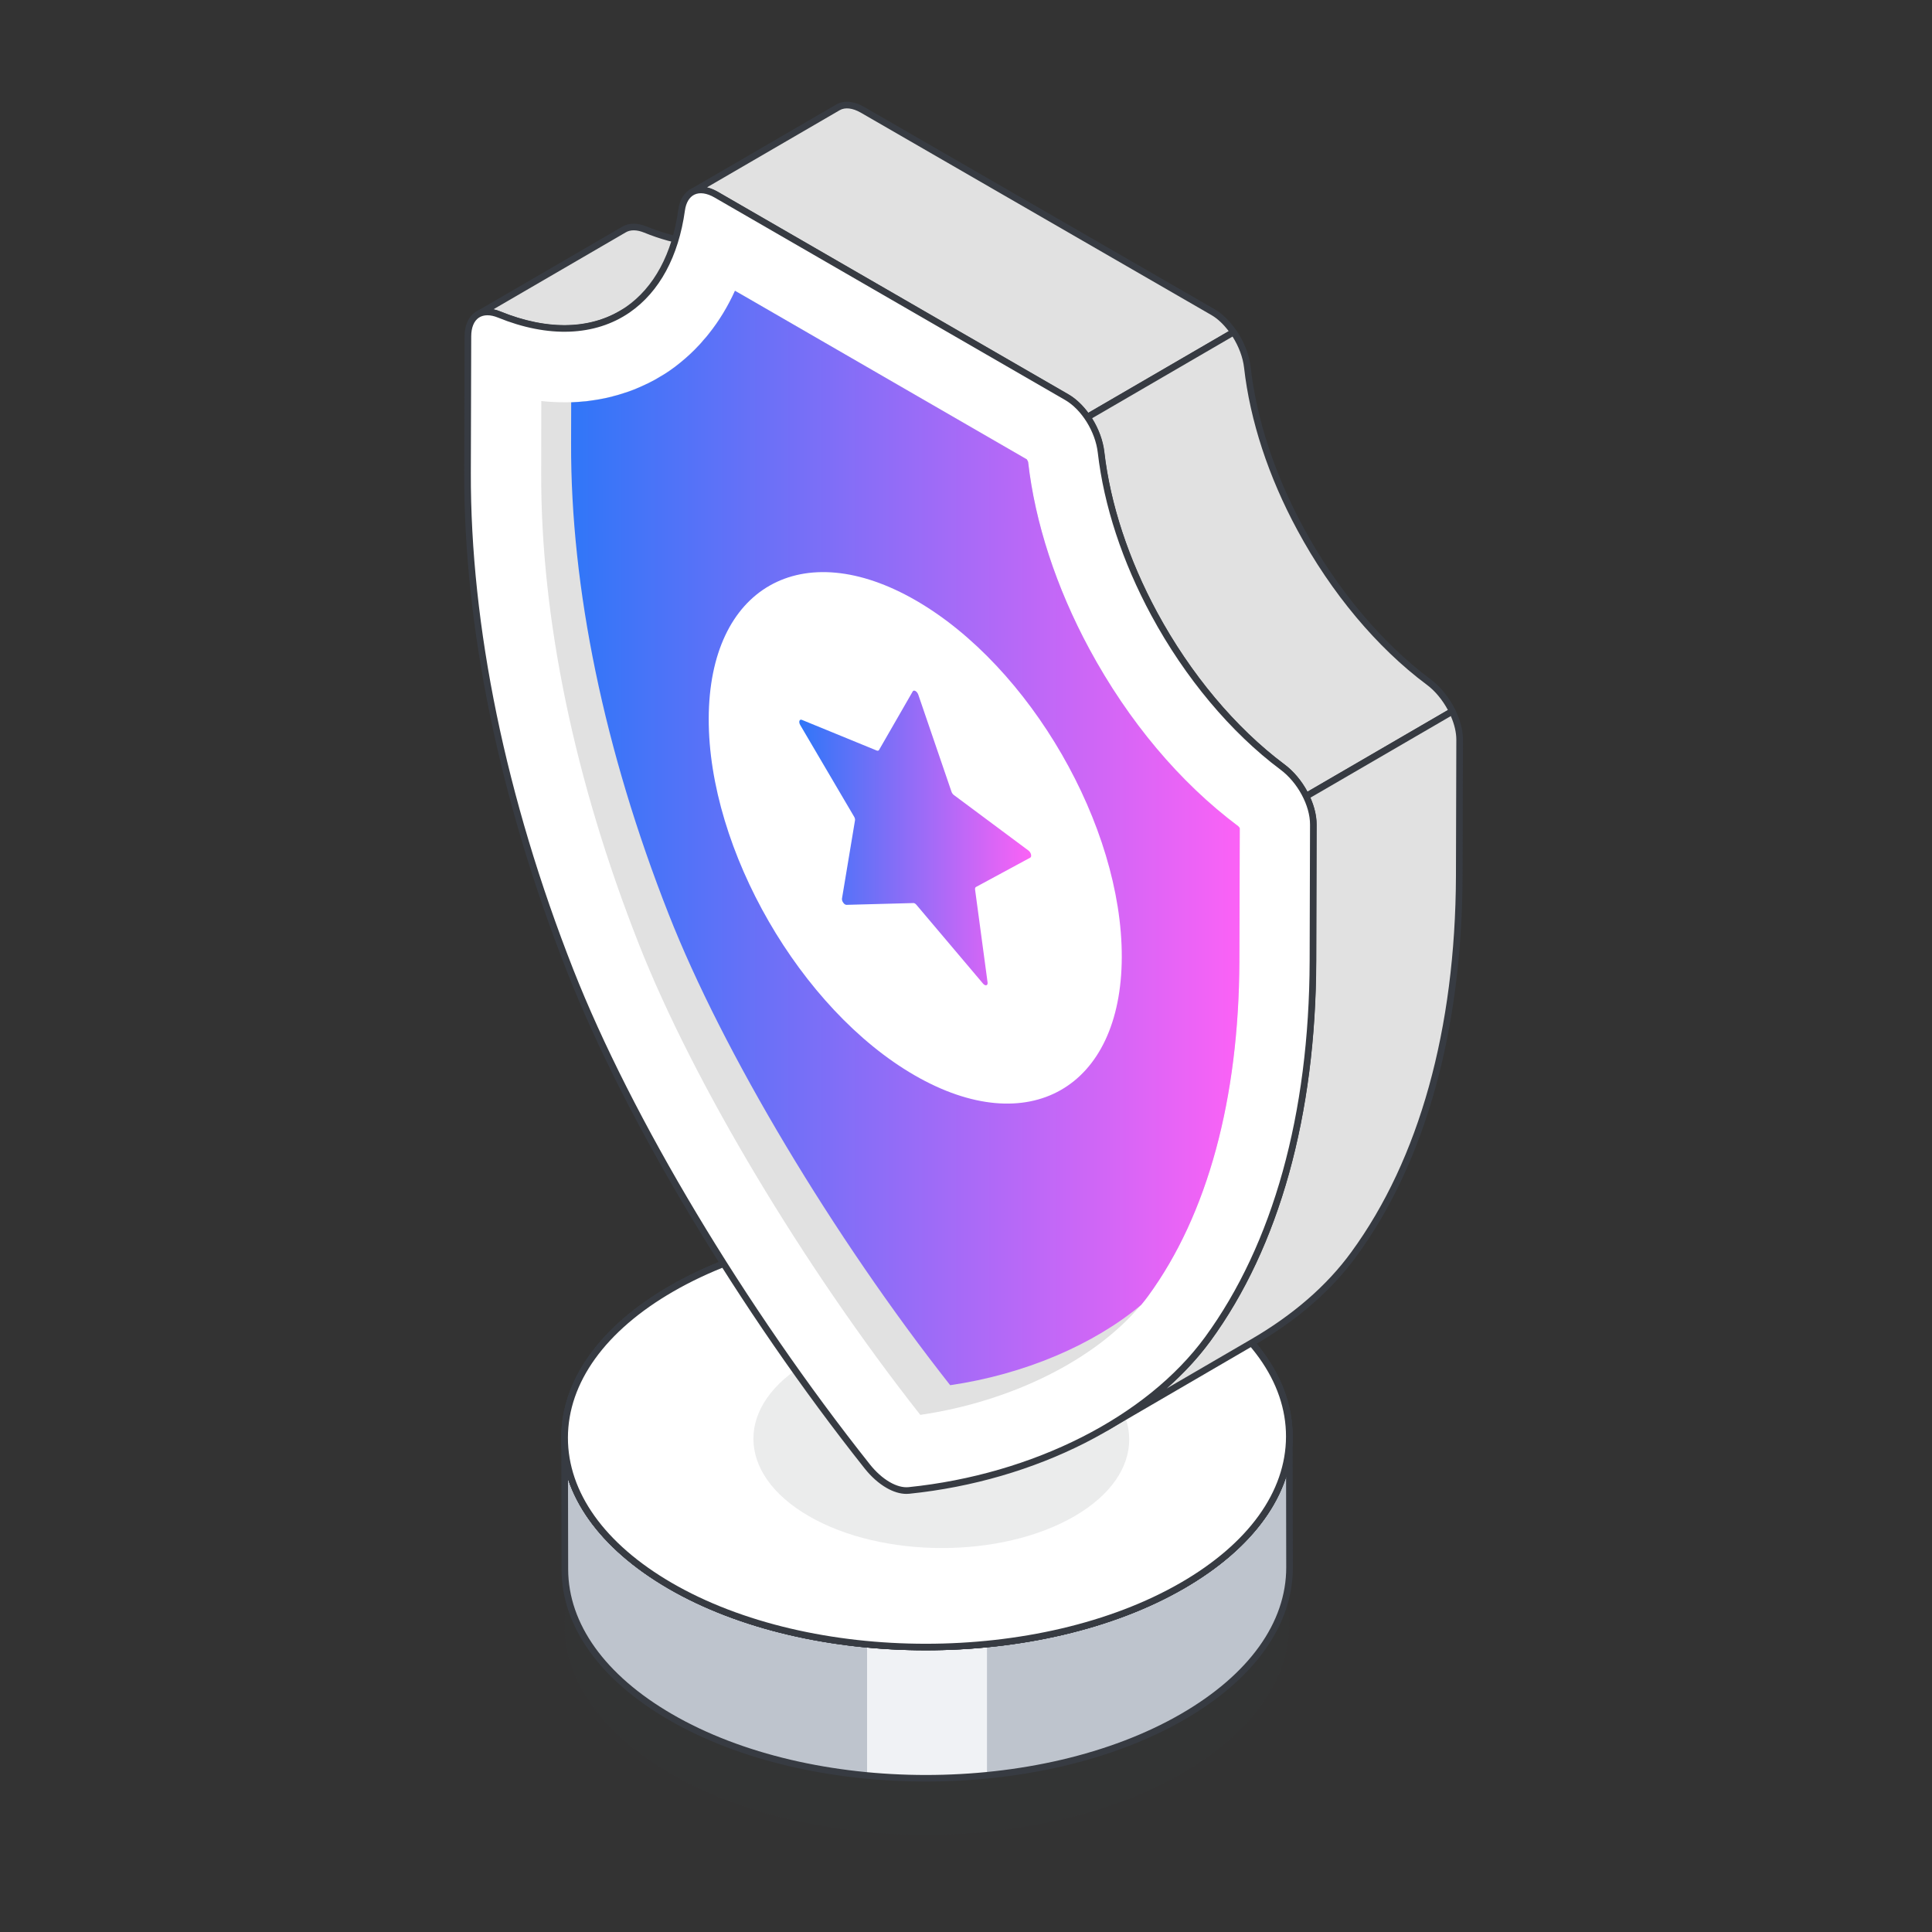
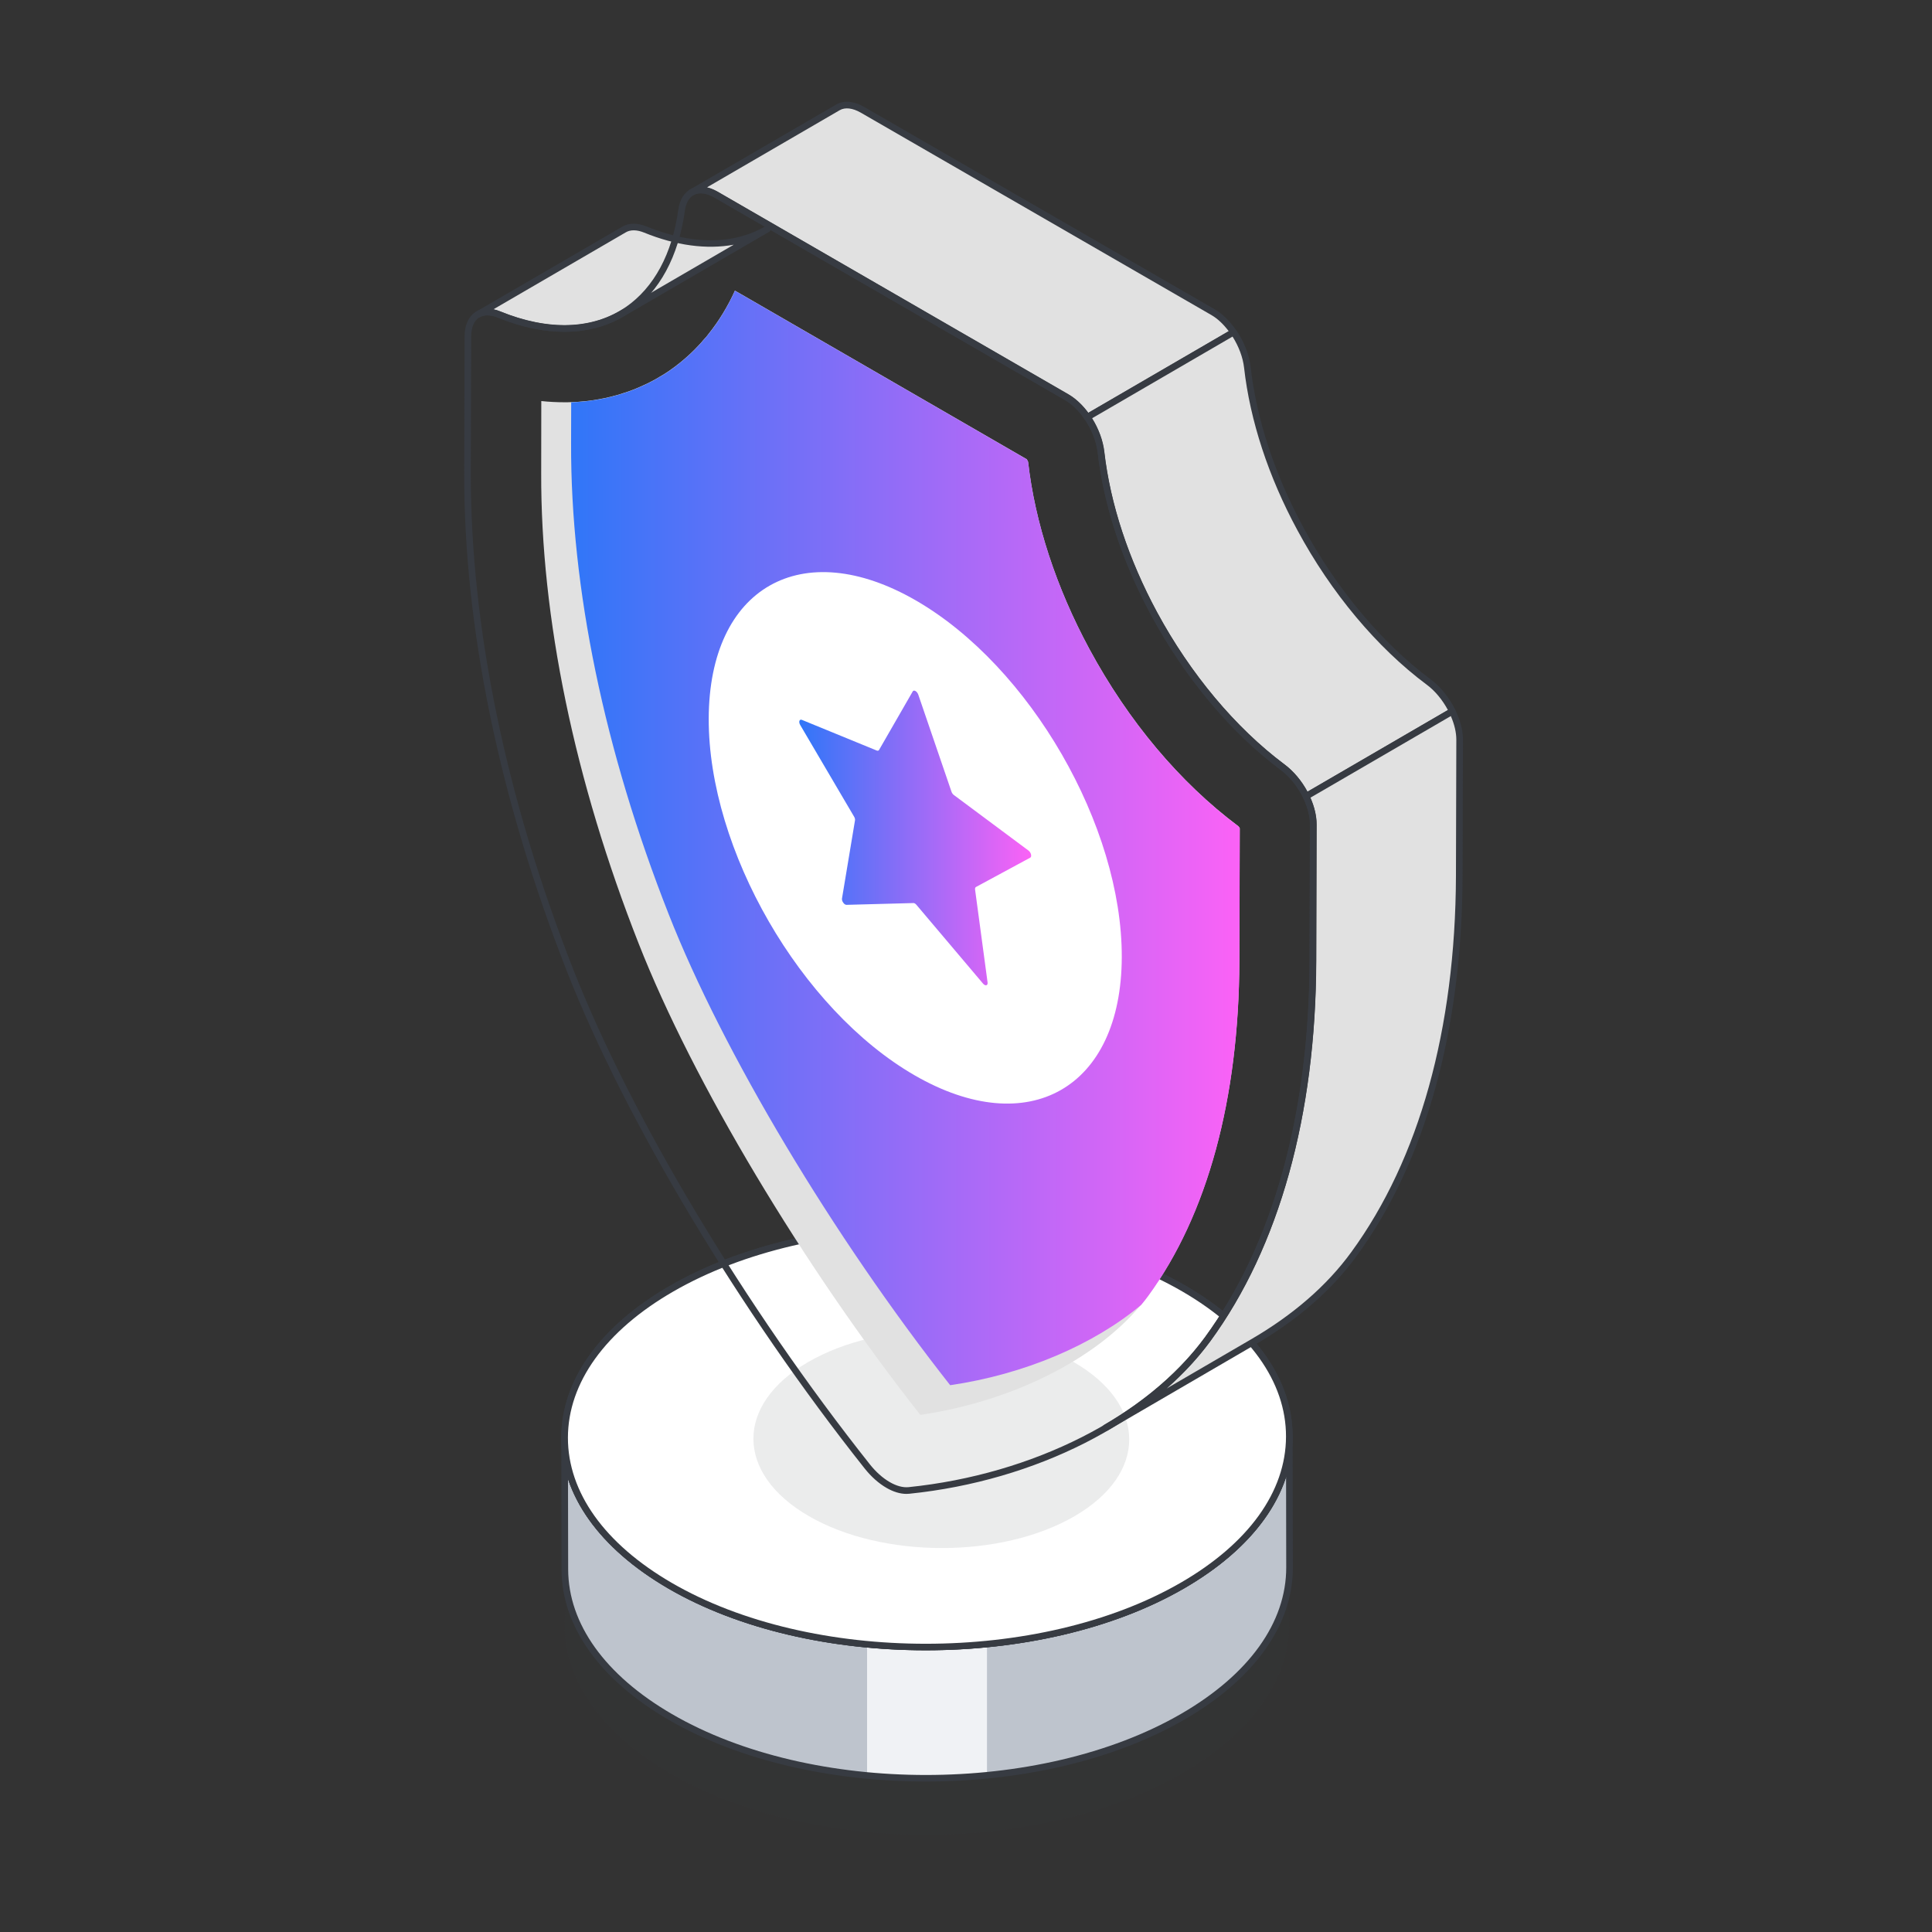
<svg xmlns="http://www.w3.org/2000/svg" width="231" height="231" viewBox="0 0 231 231" fill="none">
  <rect x="0" y="0" width="231" height="231" fill="#333333" stroke="none" />
  <path d="M113.167 114.139C111.867 114.889 111.86 116.105 113.151 116.854C114.441 117.604 116.541 117.604 117.84 116.854C119.139 116.105 119.145 114.889 117.855 114.139C116.564 113.389 114.465 113.388 113.167 114.139Z" fill="white" />
  <path d="M115.488 117.593C114.607 117.593 113.726 117.398 113.056 117.01C112.377 116.616 112.003 116.08 112.004 115.501C112.005 114.919 112.385 114.381 113.072 113.983C114.419 113.205 116.604 113.207 117.941 113.983C118.62 114.378 118.994 114.914 118.993 115.492C118.992 116.073 118.613 116.612 117.925 117.009C117.253 117.398 116.371 117.593 115.488 117.593ZM113.253 114.294C112.68 114.624 112.365 115.053 112.364 115.501C112.363 115.946 112.674 116.371 113.238 116.699C114.476 117.419 116.5 117.419 117.747 116.699C118.32 116.368 118.635 115.939 118.635 115.492C118.636 115.048 118.326 114.623 117.761 114.295C116.522 113.573 114.5 113.575 113.253 114.294Z" fill="#DBDEE4" />
-   <path d="M115.493 116.357C115.999 116.357 116.489 116.241 116.837 116.041C117.117 115.879 117.277 115.681 117.277 115.496C117.277 115.314 117.12 115.118 116.846 114.959C116.5 114.758 116.012 114.643 115.507 114.643C115.001 114.643 114.512 114.758 114.163 114.959C113.883 115.12 113.723 115.319 113.723 115.503C113.723 115.685 113.88 115.881 114.154 116.04C114.5 116.241 114.988 116.357 115.493 116.357Z" fill="url(#paint0_linear_3002_57780)" />
  <path d="M115.49 116.411C116.034 116.411 116.56 116.287 116.934 116.071C117.234 115.897 117.406 115.685 117.407 115.487C117.407 115.291 117.238 115.081 116.943 114.909C116.573 114.694 116.049 114.57 115.505 114.57C114.962 114.57 114.436 114.694 114.063 114.909C113.763 115.083 113.59 115.296 113.59 115.494C113.59 115.69 113.758 115.9 114.053 116.071C114.422 116.287 114.947 116.411 115.49 116.411Z" fill="#373B42" />
  <g opacity="0.1">
    <path d="M80.292 176.528C63.323 186.329 63.234 202.226 80.101 212.033C96.966 221.838 124.392 221.834 141.36 212.033C158.337 202.228 158.441 186.329 141.576 176.524C124.709 166.717 97.269 166.723 80.292 176.528Z" fill="#373B42" />
  </g>
  <path d="M154.194 187.389C154.208 193.857 149.946 200.337 141.394 205.266C134.775 209.093 126.575 211.423 118.022 212.255C113.281 212.735 108.425 212.735 103.683 212.283C95.045 211.464 86.775 209.119 80.141 205.266C71.757 200.394 67.566 194.026 67.552 187.645L67.523 171.929C67.538 178.326 71.728 184.694 80.112 189.564C86.759 193.434 95.045 195.776 103.683 196.581C108.425 197.033 113.281 197.033 118.022 196.553C126.561 195.719 134.761 193.377 141.366 189.564C149.904 184.65 154.168 178.183 154.168 171.703L154.194 187.389Z" fill="#BEC4CD" />
  <path d="M118.011 196.555V212.256C113.269 212.736 108.414 212.736 103.672 212.285V196.583C108.414 197.035 113.267 197.035 118.011 196.555Z" fill="#F0F2F5" />
  <path d="M110.717 213.008C99.55 213.008 88.401 210.545 79.928 205.619C71.701 200.836 67.158 194.451 67.138 187.643L67.109 171.94C67.109 171.72 67.286 171.543 67.504 171.543C67.506 171.543 67.506 171.543 67.506 171.543C67.724 171.543 67.902 171.72 67.902 171.94C67.921 178.453 72.323 184.593 80.298 189.23C97.022 198.955 124.323 198.953 141.159 189.23C149.29 184.53 153.764 178.312 153.76 171.716V171.688C153.76 171.688 153.76 171.688 153.76 171.686C153.76 171.466 153.937 171.289 154.154 171.289C154.156 171.289 154.156 171.289 154.156 171.289C154.374 171.289 154.553 171.466 154.553 171.686C154.553 171.696 154.553 171.708 154.553 171.718L154.581 187.389C154.602 194.293 149.986 200.769 141.584 205.621C133.058 210.545 121.878 213.008 110.717 213.008ZM67.913 176.808L67.933 187.643C67.951 194.158 72.353 200.299 80.328 204.933C97.051 214.659 124.351 214.657 141.187 204.933C149.331 200.228 153.806 193.998 153.788 187.389L153.77 176.592C152.125 181.619 147.93 186.234 141.557 189.917C124.503 199.769 96.847 199.767 79.899 189.917C73.669 186.293 69.552 181.753 67.913 176.808Z" fill="#373B42" />
  <path d="M80.296 154.088C63.327 163.889 63.238 179.786 80.105 189.593C96.969 199.398 124.396 199.394 141.364 189.593C158.341 179.788 158.445 163.889 141.58 154.084C124.713 144.279 97.272 144.283 80.296 154.088Z" fill="white" />
  <path d="M110.689 197.318C99.523 197.318 88.374 194.856 79.899 189.929C71.644 185.128 67.101 178.723 67.109 171.891C67.12 165.014 71.729 158.568 80.093 153.739C97.155 143.883 124.825 143.881 141.773 153.735C150.024 158.531 154.563 164.935 154.553 171.763C154.543 178.644 149.929 185.096 141.555 189.931C133.031 194.856 121.852 197.318 110.689 197.318ZM110.982 147.128C99.954 147.128 88.915 149.56 80.491 154.426C72.384 159.109 67.915 165.313 67.904 171.893C67.894 178.43 72.296 184.591 80.3 189.244C97.024 198.969 124.325 198.967 141.161 189.244C149.278 184.555 153.752 178.347 153.762 171.761C153.772 165.227 149.372 159.07 141.374 154.42C133.013 149.56 122.004 147.128 110.982 147.128Z" fill="#373B42" />
  <path d="M80.296 154.088C63.327 163.889 63.238 179.786 80.105 189.593C96.969 199.398 124.396 199.394 141.364 189.593C158.341 179.788 158.445 163.889 141.58 154.084C124.713 144.279 97.272 144.283 80.296 154.088Z" fill="white" />
-   <path d="M110.689 197.318C99.523 197.318 88.374 194.856 79.899 189.929C71.644 185.128 67.101 178.723 67.109 171.891C67.12 165.014 71.729 158.568 80.093 153.739C97.155 143.883 124.825 143.881 141.773 153.735C150.024 158.531 154.563 164.935 154.553 171.763C154.543 178.644 149.929 185.096 141.555 189.931C133.031 194.856 121.852 197.318 110.689 197.318ZM110.982 147.128C99.954 147.128 88.915 149.56 80.491 154.426C72.384 159.109 67.915 165.313 67.904 171.893C67.894 178.43 72.296 184.591 80.3 189.244C97.024 198.969 124.325 198.967 141.161 189.244C149.278 184.555 153.752 178.347 153.762 171.761C153.772 165.227 149.372 159.07 141.374 154.42C133.013 149.56 122.004 147.128 110.982 147.128Z" fill="#373B42" />
  <path d="M80.296 154.088C63.327 163.889 63.238 179.786 80.105 189.593C96.969 199.398 124.396 199.394 141.364 189.593C158.341 179.788 158.445 163.889 141.58 154.084C124.713 144.279 97.272 144.283 80.296 154.088Z" fill="white" />
  <path d="M110.689 197.318C99.523 197.318 88.374 194.856 79.899 189.929C71.644 185.128 67.101 178.723 67.109 171.891C67.12 165.014 71.729 158.568 80.093 153.739C97.155 143.883 124.825 143.881 141.773 153.735C150.024 158.531 154.563 164.935 154.553 171.763C154.543 178.644 149.929 185.096 141.555 189.931C133.031 194.856 121.852 197.318 110.689 197.318ZM110.982 147.128C99.954 147.128 88.915 149.56 80.491 154.426C72.384 159.109 67.915 165.313 67.904 171.893C67.894 178.43 72.296 184.591 80.3 189.244C97.024 198.969 124.325 198.967 141.161 189.244C149.278 184.555 153.752 178.347 153.762 171.761C153.772 165.227 149.372 159.07 141.374 154.42C133.013 149.56 122.004 147.128 110.982 147.128Z" fill="#373B42" />
  <g opacity="0.1">
    <path d="M128.391 162.865C137.191 167.949 137.228 176.196 128.484 181.28C119.741 186.363 105.521 186.363 96.719 181.28C87.918 176.196 87.859 167.949 96.605 162.865C105.349 157.782 119.588 157.782 128.391 162.865Z" fill="#373B42" />
  </g>
  <path d="M57.148 37.593L74.638 27.424C75.296 27.042 76.179 27.03 77.171 27.439C82.842 29.753 87.915 29.606 91.765 27.367L74.276 37.538C70.426 39.777 65.353 39.923 59.682 37.609C58.69 37.199 57.807 37.211 57.148 37.593Z" fill="#E1E1E1" />
  <path d="M67.479 39.672C64.978 39.672 62.29 39.108 59.527 37.982C58.679 37.632 57.902 37.618 57.343 37.943C57.152 38.051 56.91 37.988 56.8 37.799C56.69 37.61 56.753 37.368 56.942 37.258L74.431 27.089C75.212 26.638 76.233 26.634 77.317 27.081C82.752 29.297 87.675 29.287 91.548 27.04L91.559 27.034C91.75 26.924 91.99 26.988 92.102 27.179C92.211 27.368 92.148 27.61 91.959 27.721L74.47 37.891C72.422 39.076 70.052 39.672 67.479 39.672ZM58.986 36.988C59.26 37.042 59.543 37.13 59.83 37.248C65.271 39.468 70.2 39.454 74.072 37.201L87.732 29.259C84.503 29.849 80.828 29.366 77.018 27.813C76.17 27.463 75.391 27.447 74.834 27.774L58.986 36.988Z" fill="#373B42" />
  <path d="M145.026 37.31L103.11 13.115C101.96 12.46 100.945 12.393 100.201 12.822L82.695 23.001C83.439 22.55 84.477 22.617 85.605 23.272L127.521 47.489C128.458 48.028 129.304 48.886 129.99 49.891L147.487 39.718C146.8 38.711 145.956 37.849 145.026 37.31Z" fill="#E1E1E1" />
  <path d="M129.993 50.294C129.867 50.294 129.743 50.233 129.665 50.121C128.974 49.112 128.165 48.322 127.325 47.84L85.409 23.622C84.469 23.079 83.583 22.969 82.955 23.317L82.898 23.352C82.711 23.461 82.471 23.4 82.357 23.211C82.245 23.024 82.306 22.782 82.491 22.668C82.513 22.654 82.54 22.64 82.562 22.628L100.002 12.487C100.901 11.973 102.07 12.075 103.309 12.778L145.225 36.975C145.225 36.975 145.225 36.975 145.227 36.975C146.158 37.516 147.053 38.391 147.813 39.503C147.874 39.594 147.897 39.706 147.874 39.814C147.85 39.922 147.781 40.013 147.687 40.07L130.192 50.243C130.129 50.276 130.06 50.294 129.993 50.294ZM84.512 22.41C84.931 22.506 85.368 22.683 85.808 22.937L127.721 47.154C128.576 47.644 129.395 48.409 130.107 49.375L146.915 39.602C146.278 38.754 145.564 38.087 144.83 37.663L102.916 13.467C101.934 12.908 101.044 12.806 100.401 13.175L84.512 22.41Z" fill="#373B42" />
  <path d="M170.82 81.532C164.728 76.995 159.382 70.45 155.48 63.205C152.119 56.999 149.862 50.295 149.14 43.908C148.978 42.473 148.362 40.97 147.493 39.703L129.996 49.876C130.86 51.141 131.468 52.642 131.633 54.087C132.377 60.474 134.634 67.156 137.995 73.384C141.897 80.606 147.245 87.152 153.313 91.688C154.486 92.551 155.489 93.823 156.155 95.202L173.643 85.035C172.974 83.661 171.979 82.392 170.82 81.532Z" fill="#E1E1E1" />
  <path d="M156.156 95.612C156.117 95.612 156.079 95.606 156.04 95.596C155.934 95.563 155.849 95.488 155.8 95.388C155.135 94.016 154.167 92.82 153.079 92.021C147.16 87.596 141.678 81.051 137.646 73.584C134.189 67.181 131.975 60.459 131.241 54.145C131.088 52.801 130.531 51.37 129.671 50.111C129.61 50.02 129.588 49.908 129.61 49.8C129.634 49.692 129.704 49.601 129.797 49.544L147.292 39.371C147.473 39.265 147.701 39.318 147.819 39.491C148.756 40.863 149.366 42.419 149.531 43.875C150.235 50.101 152.41 56.726 155.824 63.029C159.802 70.412 165.21 76.874 171.054 81.226C172.23 82.098 173.275 83.393 173.999 84.874C174.09 85.061 174.021 85.287 173.842 85.39L156.355 95.557C156.294 95.594 156.227 95.612 156.156 95.612ZM130.558 50.02C131.357 51.294 131.875 52.714 132.028 54.054C132.752 60.268 134.935 66.891 138.343 73.208C142.325 80.575 147.725 87.029 153.551 91.385C154.637 92.182 155.611 93.335 156.318 94.662L173.12 84.894C172.461 83.664 171.573 82.596 170.585 81.862C170.583 81.862 170.583 81.862 170.583 81.862C164.649 77.442 159.161 70.888 155.131 63.405C151.668 57.012 149.462 50.29 148.748 43.962C148.608 42.74 148.122 41.433 147.37 40.243L130.558 50.02Z" fill="#373B42" />
-   <path d="M156.163 95.21C156.702 96.322 157.03 97.504 157.02 98.602L156.975 114.897C156.93 133.653 152.44 149.113 144.409 160.105C141.318 164.304 137.076 167.871 132.227 170.691L149.71 160.512C154.582 157.691 158.823 154.147 161.891 149.926C169.923 138.934 174.413 123.474 174.48 104.74L174.525 88.422C174.525 87.331 174.191 86.153 173.648 85.043L156.163 95.21Z" fill="#E1E1E1" />
+   <path d="M156.163 95.21C156.702 96.322 157.03 97.504 157.02 98.602L156.975 114.897C156.93 133.653 152.44 149.113 144.409 160.105C141.318 164.304 137.076 167.871 132.227 170.691L149.71 160.512C154.582 157.691 158.823 154.147 161.891 149.926C169.923 138.934 174.413 123.474 174.48 104.74L174.525 88.422C174.525 87.331 174.191 86.153 173.648 85.043Z" fill="#E1E1E1" />
  <path d="M132.22 171.098C132.084 171.098 131.951 171.027 131.878 170.901C131.768 170.712 131.831 170.47 132.02 170.358C137.067 167.422 141.126 163.896 144.082 159.88C152.208 148.757 156.529 133.206 156.571 114.906L156.616 98.61C156.626 97.624 156.344 96.512 155.801 95.394C155.709 95.206 155.778 94.981 155.957 94.877L173.444 84.71C173.542 84.655 173.656 84.641 173.76 84.674C173.867 84.706 173.953 84.781 174.002 84.879C174.601 86.109 174.919 87.337 174.919 88.433L174.874 104.753C174.807 123.216 170.427 138.922 162.208 150.173C159.233 154.266 155.093 157.863 149.904 160.866L132.441 171.035C132.439 171.035 132.437 171.037 132.435 171.039L132.423 171.045C132.356 171.082 132.289 171.098 132.22 171.098ZM156.671 95.381C157.165 96.5 157.421 97.61 157.411 98.616L157.367 114.91C157.322 133.379 152.95 149.093 144.725 160.352C143.241 162.367 141.488 164.26 139.479 166.021L149.505 160.183C154.599 157.235 158.658 153.711 161.568 149.707C169.687 138.593 174.014 123.047 174.081 104.753L174.126 88.435C174.126 87.573 173.9 86.605 173.469 85.617L156.671 95.381Z" fill="#373B42" />
-   <path d="M127.541 47.472C129.643 48.686 131.353 51.498 131.648 54.075C132.38 60.468 134.641 67.163 137.999 73.384C141.903 80.614 147.25 87.154 153.326 91.69C155.429 93.252 157.035 96.139 157.029 98.589L156.982 114.899C156.929 133.643 152.427 149.105 144.404 160.093C136.829 170.445 122.283 176.805 108.675 178.198C107.911 178.279 107.044 178.039 106.18 177.541C105.316 177.041 104.452 176.283 103.691 175.319C90.135 158.234 75.674 135.119 68.18 116.064C60.23 95.848 55.846 75.254 55.899 56.511L55.946 40.201C55.952 37.751 57.57 36.728 59.675 37.594C65.743 40.071 71.125 39.729 75.055 37.025C78.423 34.691 80.728 30.632 81.495 25.103C81.804 22.877 83.508 22.037 85.627 23.261L127.541 47.472Z" fill="white" />
  <path d="M108.376 178.618C107.63 178.618 106.808 178.372 105.983 177.892C105.06 177.359 104.161 176.558 103.38 175.574C88.425 156.723 74.795 133.979 67.814 116.218C59.709 95.609 55.453 74.965 55.504 56.518L55.551 40.208C55.555 38.89 56.007 37.865 56.82 37.323C57.613 36.792 58.681 36.761 59.829 37.235C65.59 39.586 70.919 39.397 74.834 36.706C78.203 34.37 80.373 30.342 81.105 25.057C81.271 23.858 81.829 22.971 82.67 22.56C83.555 22.129 84.675 22.259 85.828 22.926L127.742 47.136C129.92 48.394 131.732 51.296 132.045 54.035C132.756 60.251 134.938 66.88 138.35 73.2C142.325 80.562 147.728 87.018 153.566 91.378C155.811 93.047 157.436 96.083 157.427 98.596L157.381 114.906C157.33 133.359 152.952 149.067 144.727 160.334C137.614 170.053 123.818 177.054 108.718 178.6C108.604 178.612 108.49 178.618 108.376 178.618ZM58.28 37.695C57.892 37.695 57.544 37.79 57.257 37.981C56.669 38.372 56.346 39.163 56.342 40.208L56.295 56.518C56.245 74.867 60.482 95.41 68.55 115.927C75.507 133.621 89.09 156.285 104.002 175.08C104.72 175.987 105.544 176.721 106.379 177.205C107.187 177.672 107.965 177.88 108.634 177.811C123.519 176.286 137.102 169.411 144.084 159.866C152.214 148.735 156.537 133.188 156.588 114.904L156.634 98.594C156.643 96.313 155.152 93.546 153.092 92.014C147.165 87.588 141.683 81.04 137.655 73.578C134.192 67.168 131.982 60.442 131.258 54.126C130.969 51.617 129.324 48.966 127.346 47.823L85.432 23.614C84.513 23.083 83.656 22.965 83.02 23.274C82.422 23.567 82.022 24.238 81.894 25.167C81.129 30.677 78.846 34.893 75.287 37.359C71.145 40.21 65.547 40.425 59.531 37.969C59.081 37.786 58.66 37.695 58.28 37.695Z" fill="#373B42" />
  <path d="M64.708 56.554C64.649 73.852 68.685 93.323 76.377 112.854C82.866 129.359 96.032 151.372 110.034 169.17C120.969 167.57 130.979 162.562 136.425 156.012L136.439 155.998C136.732 155.646 137.027 155.278 137.291 154.912C144.365 145.221 148.123 131.388 148.182 114.898L148.227 99.009C148.168 98.905 148.094 98.803 148.05 98.775C141.063 93.547 134.914 86.235 130.245 77.585C126.282 70.243 123.743 62.475 122.921 55.206C122.893 55.133 122.834 55.015 122.775 54.913L89 35.397L87.87 34.75C87.018 36.629 85.977 38.347 84.743 39.89C84.551 40.155 84.332 40.419 84.082 40.669C83.921 40.874 83.73 41.094 83.539 41.285C82.864 42.019 82.13 42.694 81.351 43.327C80.926 43.679 80.485 44.002 80.045 44.311C79.679 44.561 79.297 44.811 78.901 45.031C78.535 45.265 78.152 45.472 77.77 45.661C77.593 45.765 77.404 45.852 77.197 45.94C77.124 45.984 77.036 46.027 76.947 46.058C76.697 46.175 76.448 46.291 76.184 46.395C76.023 46.468 75.861 46.542 75.686 46.6C75.304 46.747 74.893 46.895 74.496 47.011C74.114 47.143 73.734 47.261 73.337 47.349C73.219 47.394 73.087 47.422 72.955 47.45C72.544 47.554 72.119 47.642 71.707 47.715C71.633 47.729 71.546 47.743 71.457 47.76C70.987 47.847 70.517 47.906 70.033 47.965C69.96 47.965 69.887 47.979 69.814 47.979C69.329 48.038 68.829 48.067 68.345 48.083H68.286C68.022 48.097 67.743 48.097 67.479 48.097C66.568 48.097 65.645 48.052 64.72 47.951L64.708 56.554Z" fill="#E1E1E1" />
  <path d="M68.282 53.003C68.223 70.301 72.259 89.772 79.951 109.305C86.438 125.81 99.604 147.823 113.608 165.621C122.459 164.33 130.723 160.804 136.433 156.032L136.447 156.018C136.74 155.666 137.034 155.298 137.299 154.932C144.373 145.241 148.131 131.408 148.19 114.917L148.234 99.028C148.175 98.925 148.102 98.823 148.057 98.794C141.071 93.567 134.922 86.255 130.253 77.605C126.29 70.262 123.75 62.495 122.929 55.225C122.9 55.152 122.841 55.034 122.782 54.932L89.008 35.416L87.877 34.77C87.026 36.648 85.984 38.367 84.75 39.91C84.545 40.174 84.325 40.439 84.089 40.689C83.929 40.894 83.738 41.114 83.546 41.305C82.871 42.039 82.137 42.714 81.359 43.346C80.933 43.698 80.507 44.021 80.053 44.331C79.687 44.581 79.305 44.831 78.908 45.05C78.542 45.284 78.16 45.492 77.778 45.681C77.601 45.784 77.395 45.872 77.204 45.959C77.131 46.004 77.044 46.047 76.954 46.077C76.704 46.195 76.456 46.311 76.192 46.415C76.031 46.488 75.868 46.561 75.694 46.62C75.311 46.767 74.915 46.915 74.504 47.031C74.122 47.163 73.742 47.265 73.345 47.368C73.227 47.413 73.095 47.441 72.963 47.47C72.552 47.574 72.141 47.661 71.714 47.734C71.641 47.749 71.554 47.763 71.464 47.779C70.994 47.852 70.525 47.925 70.041 47.984C69.968 47.984 69.894 47.999 69.821 47.999C69.337 48.043 68.853 48.086 68.353 48.102H68.294L68.282 53.003Z" fill="url(#paint1_linear_3002_57780)" />
  <path d="M109.513 71.796C95.879 63.923 84.783 70.216 84.738 85.92C84.694 101.591 95.719 120.693 109.35 128.566C122.982 136.439 134.08 130.113 134.125 114.444C134.17 98.74 123.145 79.669 109.513 71.796Z" fill="white" />
  <path d="M109.463 82.626C109.595 82.703 109.727 82.858 109.794 83.055L113.765 94.66C113.816 94.814 113.924 94.965 114.046 95.054L122.976 101.701C123.279 101.925 123.401 102.429 123.178 102.547L116.695 106.051C116.604 106.097 116.565 106.219 116.586 106.37L118.08 117.466C118.121 117.767 117.932 117.881 117.714 117.757C117.657 117.724 117.596 117.673 117.539 117.606L109.562 108.173C109.507 108.11 109.448 108.06 109.389 108.025C109.33 107.99 109.271 107.972 109.217 107.974L101.213 108.188C101.156 108.188 101.095 108.169 101.038 108.137C100.821 108.011 100.634 107.679 100.674 107.425L102.228 98.088C102.25 97.962 102.212 97.795 102.12 97.645L95.678 86.685C95.459 86.311 95.581 85.949 95.884 86.073L104.824 89.737C104.944 89.786 105.054 89.759 105.105 89.666L109.129 82.673C109.196 82.553 109.33 82.549 109.463 82.626Z" fill="url(#paint2_linear_3002_57780)" />
  <defs>
    <linearGradient id="paint0_linear_3002_57780" x1="113.723" y1="115.5" x2="117.277" y2="115.5" gradientUnits="userSpaceOnUse">
      <stop stop-color="#3076F8" />
      <stop offset="1" stop-color="#FB62F6" />
    </linearGradient>
    <linearGradient id="paint1_linear_3002_57780" x1="68.281" y1="100.195" x2="148.234" y2="100.195" gradientUnits="userSpaceOnUse">
      <stop stop-color="#3076F8" />
      <stop offset="1" stop-color="#FB62F6" />
    </linearGradient>
    <linearGradient id="paint2_linear_3002_57780" x1="95.566" y1="100.19" x2="123.293" y2="100.19" gradientUnits="userSpaceOnUse">
      <stop stop-color="#3076F8" />
      <stop offset="1" stop-color="#FB62F6" />
    </linearGradient>
  </defs>
</svg>